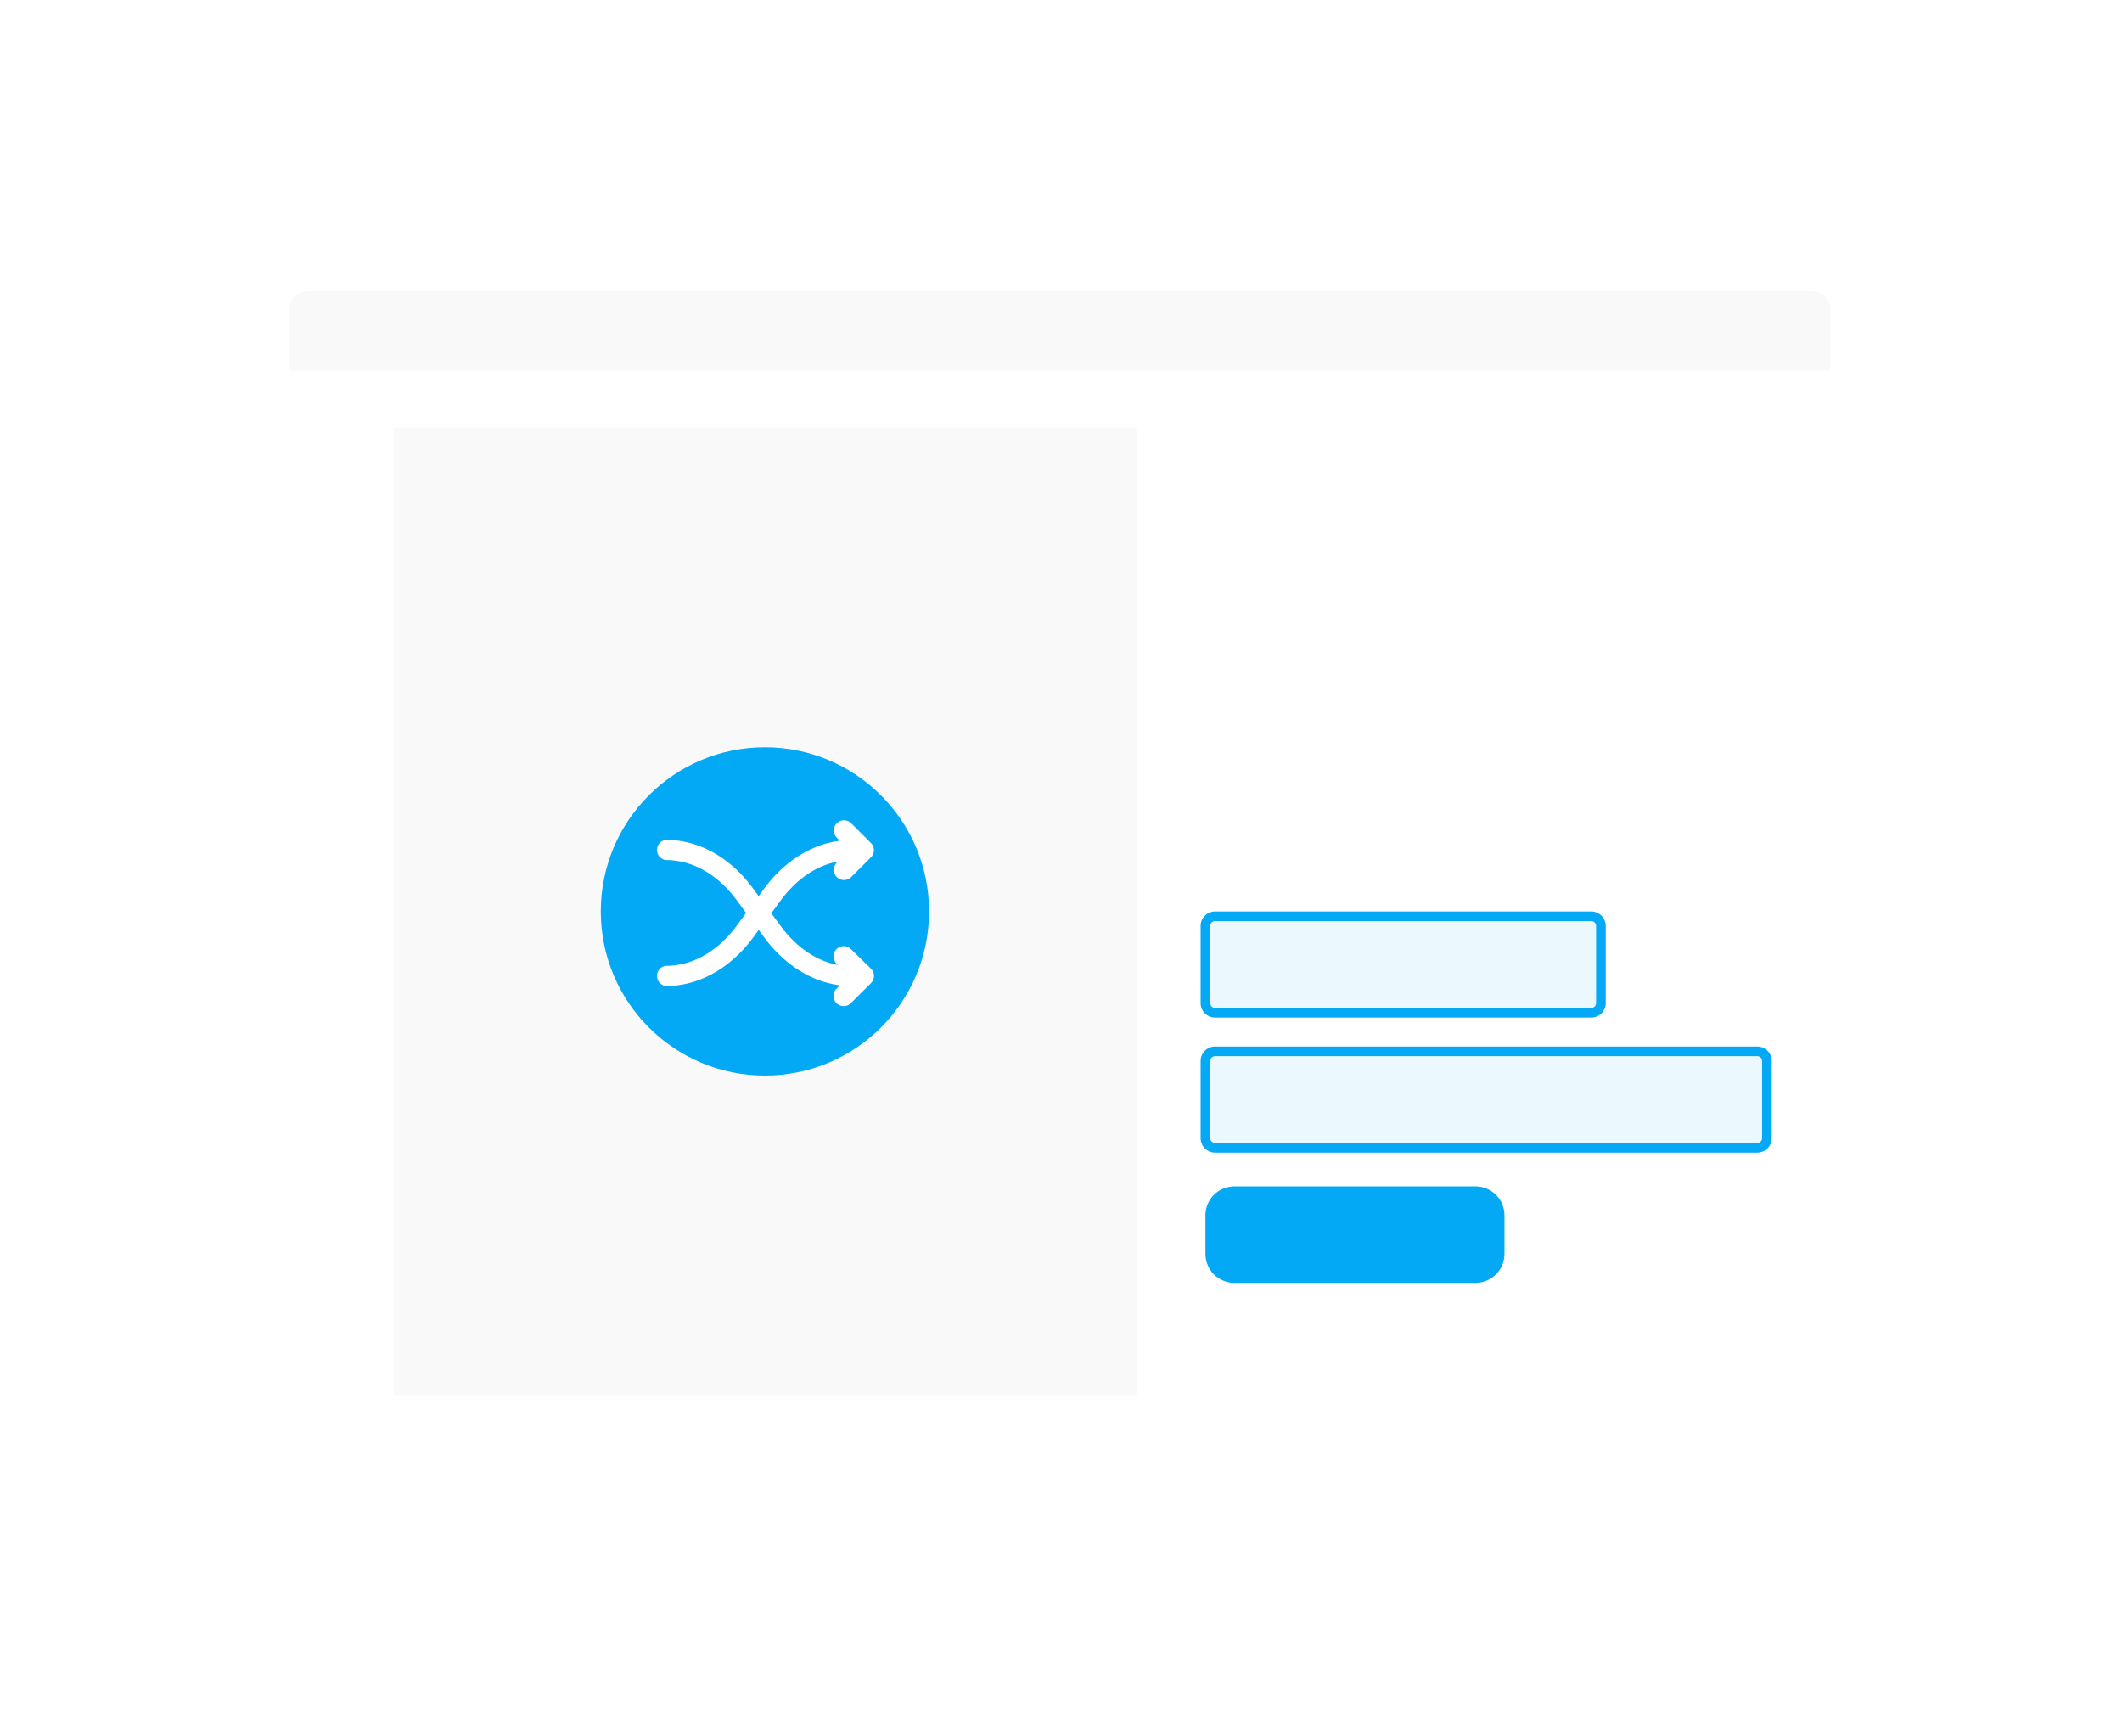
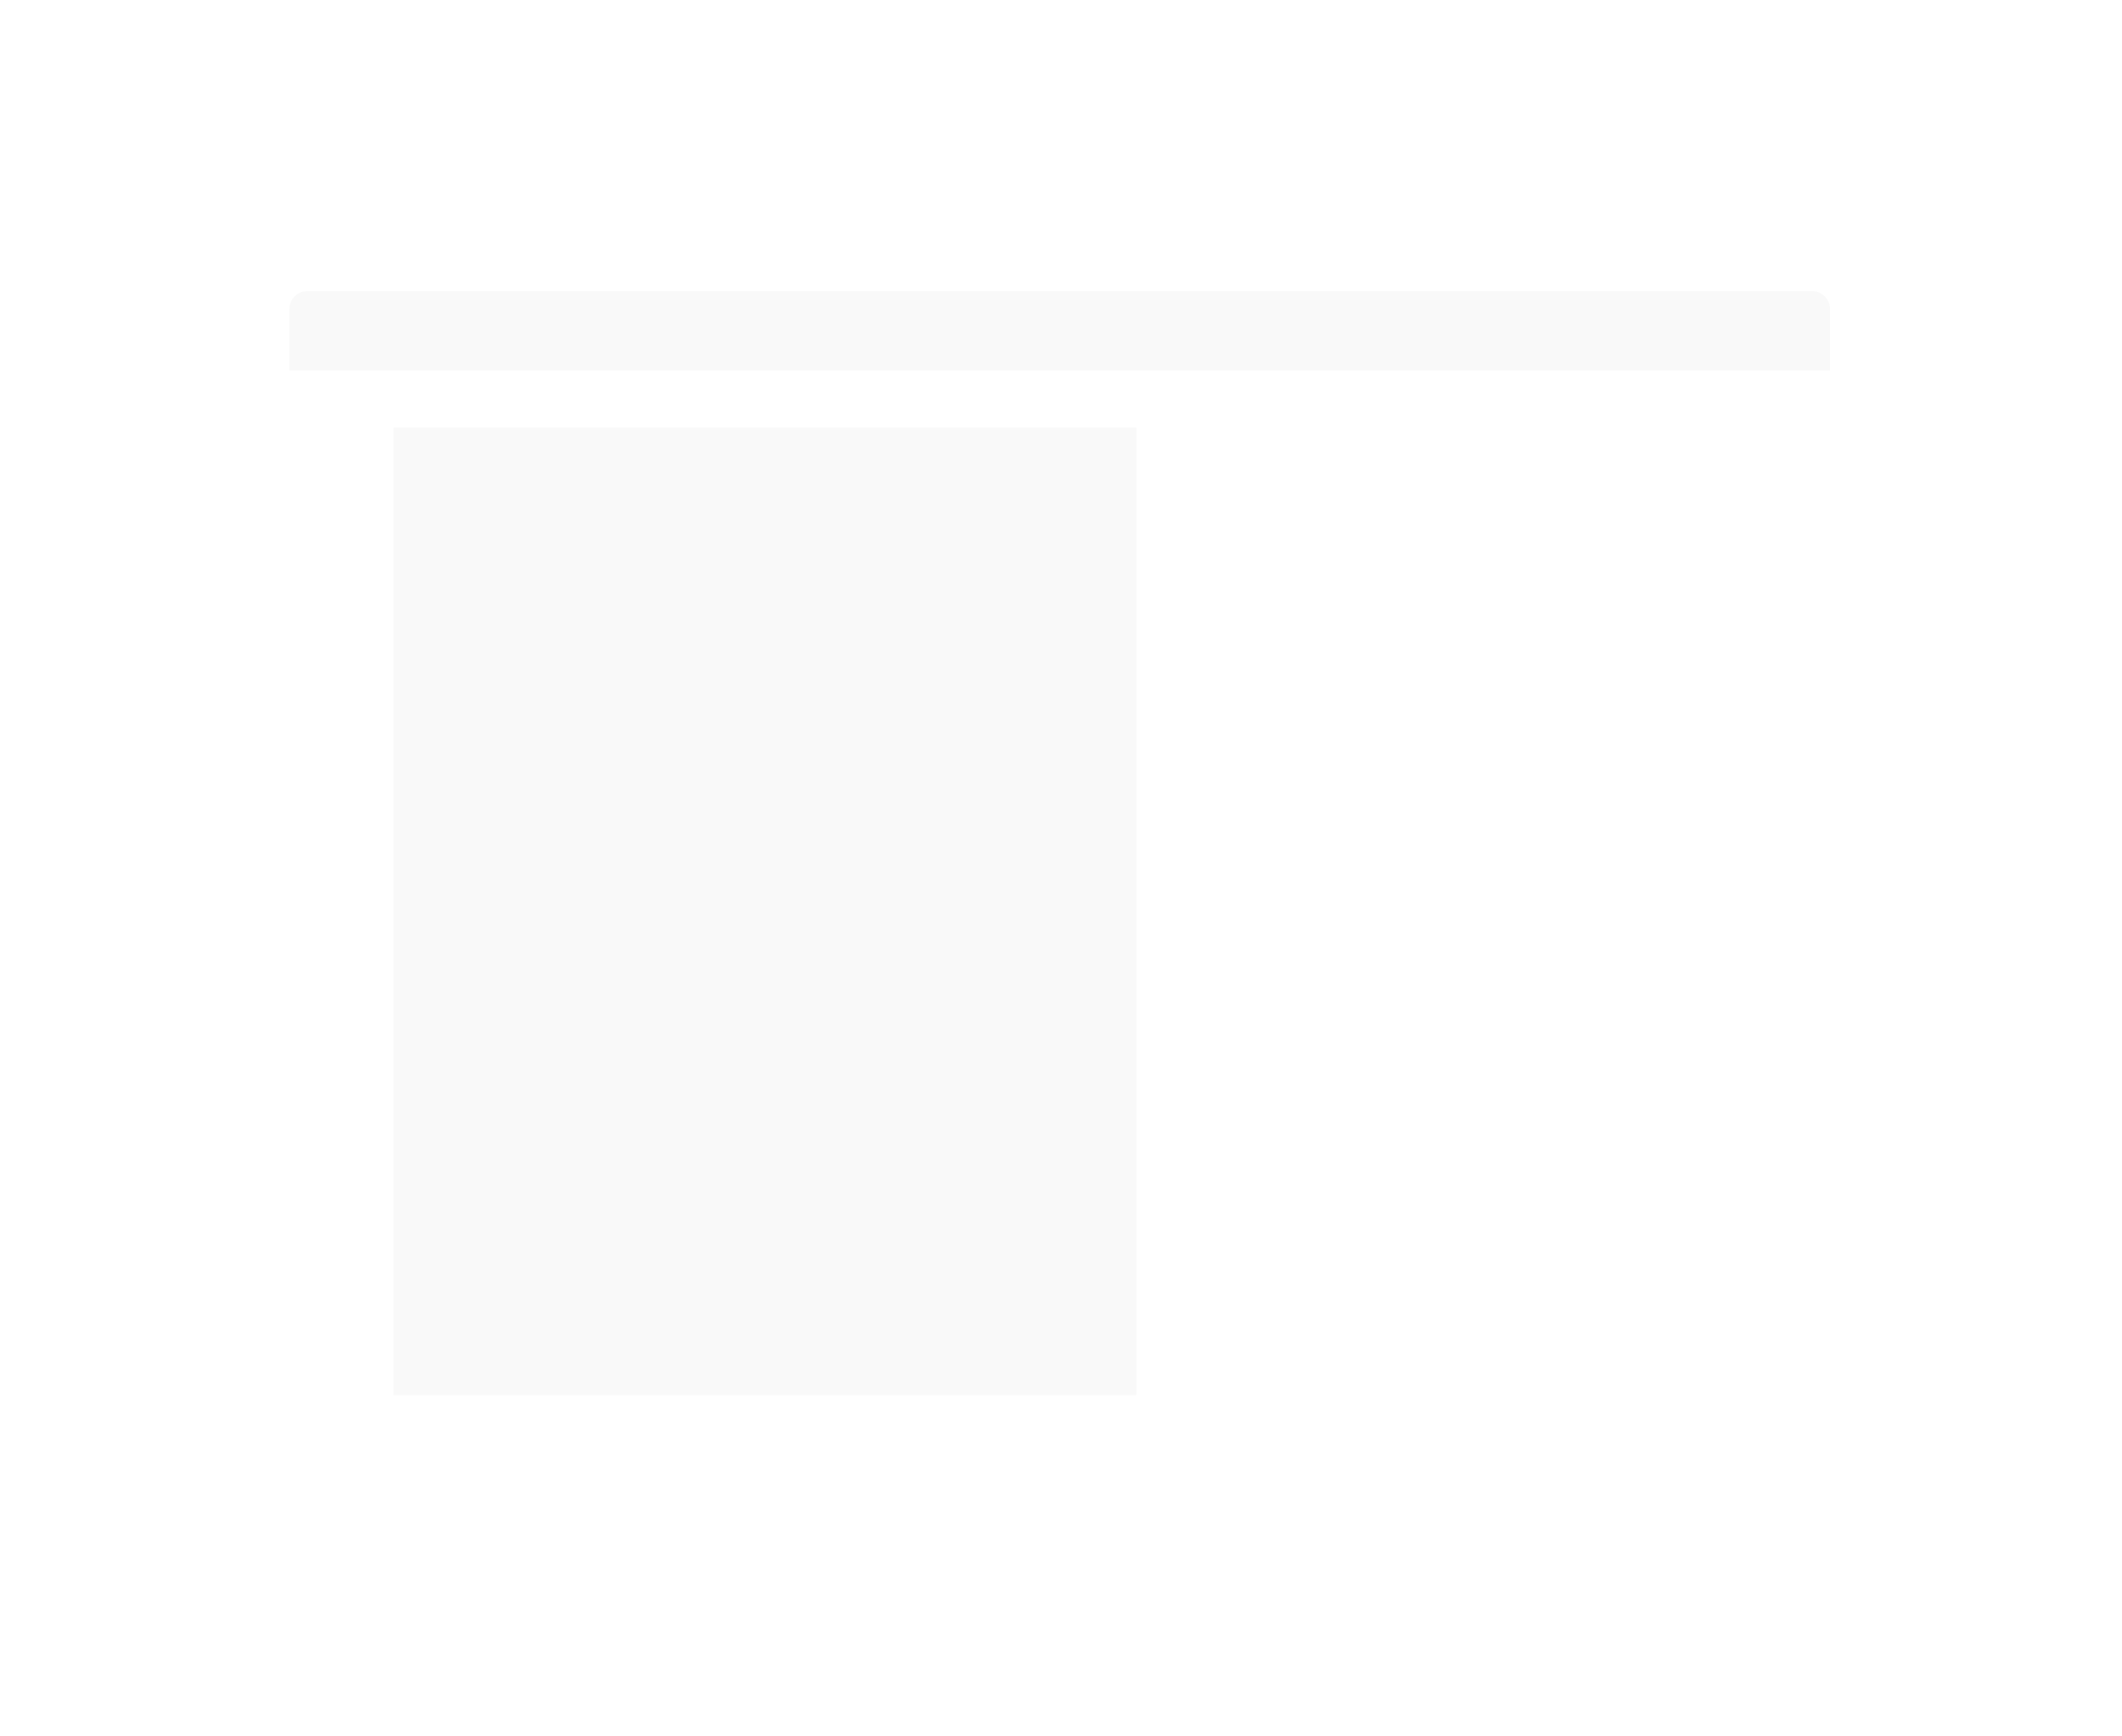
<svg xmlns="http://www.w3.org/2000/svg" width="220" height="180" fill="none" viewBox="0 0 220 180">
  <g filter="url(#a)">
    <mask id="b" width="160" height="120" x="30" y="22" maskUnits="userSpaceOnUse" style="mask-type:luminance">
      <path fill="#fff" fill-rule="evenodd" d="M30 22h159.727v120H30z" clip-rule="evenodd" />
    </mask>
    <g fill-rule="evenodd" clip-rule="evenodd" mask="url(#b)">
-       <path fill="#fff" d="M187.781 142H31.946A1.95 1.95 0 0 1 30 140.05V23.884c0-1.04.842-1.884 1.88-1.884h155.967c1.038 0 1.881.844 1.881 1.884V140.05c0 1.077-.872 1.95-1.947 1.95" />
-       <path fill="#ebf9ff" stroke="#03a9f4" d="M124.974 95.985a1 1 0 0 0 1 1h39a1 1 0 0 0 1-1v-8a1 1 0 0 0-1-1h-39a1 1 0 0 0-1 1zm0 14a1 1 0 0 0 1 1h56.209a1 1 0 0 0 1-1v-8a1 1 0 0 0-1-1h-56.209a1 1 0 0 0-1 1z" />
-       <path fill="#03a9f4" d="M124.974 121.985a3 3 0 0 0 3 3h25a3 3 0 0 0 3-3v-4a3 3 0 0 0-3-3h-25a3 3 0 0 0-3 3z" />
      <path fill="#f9f9f9" d="M40.795 136.627h77.015V36.328H40.795z" />
    </g>
    <g clip-path="url(#c)">
      <path fill="#03a9f4" d="M79.303 103.496c9.398 0 17.017-7.619 17.017-17.017S88.7 69.463 79.303 69.463 62.287 77.08 62.287 86.479s7.618 17.017 17.016 17.017" />
-       <path fill="#fff" d="M88.238 90.405a1.058 1.058 0 1 0-1.496 1.496l.125.126c-2.232-.413-4.309-1.823-5.954-4.067l-.949-1.292.949-1.293c1.648-2.244 3.725-3.653 5.954-4.066l-.126.126a1.058 1.058 0 0 0 1.497 1.495l2.052-2.052a1.05 1.05 0 0 0 0-1.496l-2.052-2.053a1.058 1.058 0 0 0-1.496 1.496l.329.33c-2.966.373-5.778 2.142-7.86 4.981l-.557.76-.557-.76c-2.352-3.243-5.65-5.074-9.04-5.074a1.053 1.053 0 0 0 0 2.094c2.754 0 5.36 1.496 7.347 4.19l.948 1.292-.948 1.292c-1.987 2.693-4.593 4.19-7.346 4.19a1.053 1.053 0 0 0 0 2.094c3.39 0 6.687-1.843 9.045-5.057l.557-.76.556.76c2.095 2.837 4.895 4.605 7.86 4.982l-.328.33a1.058 1.058 0 1 0 1.496 1.495l2.052-2.052a1.053 1.053 0 0 0 0-1.496z" />
    </g>
    <path fill="#f9f9f9" fill-rule="evenodd" d="M189.73 30.414H30V24.04c0-1.03.842-1.864 1.88-1.864h155.97c1.039 0 1.881.835 1.881 1.864z" clip-rule="evenodd" />
  </g>
  <defs>
    <clipPath id="c">
-       <path fill="#fff" d="M62.287 69.463h34.03v34.03h-34.03z" />
-     </clipPath>
+       </clipPath>
    <filter id="a" width="219.73" height="180" x="0" y="0" color-interpolation-filters="sRGB" filterUnits="userSpaceOnUse">
      <feFlood flood-opacity="0" result="BackgroundImageFix" />
      <feColorMatrix in="SourceAlpha" result="hardAlpha" values="0 0 0 0 0 0 0 0 0 0 0 0 0 0 0 0 0 0 127 0" />
      <feOffset dy="8" />
      <feGaussianBlur stdDeviation="15" />
      <feColorMatrix values="0 0 0 0 0 0 0 0 0 0 0 0 0 0 0 0 0 0 0.1 0" />
      <feBlend in2="BackgroundImageFix" result="effect1_dropShadow_807_4331" />
      <feBlend in="SourceGraphic" in2="effect1_dropShadow_807_4331" result="shape" />
    </filter>
  </defs>
</svg>